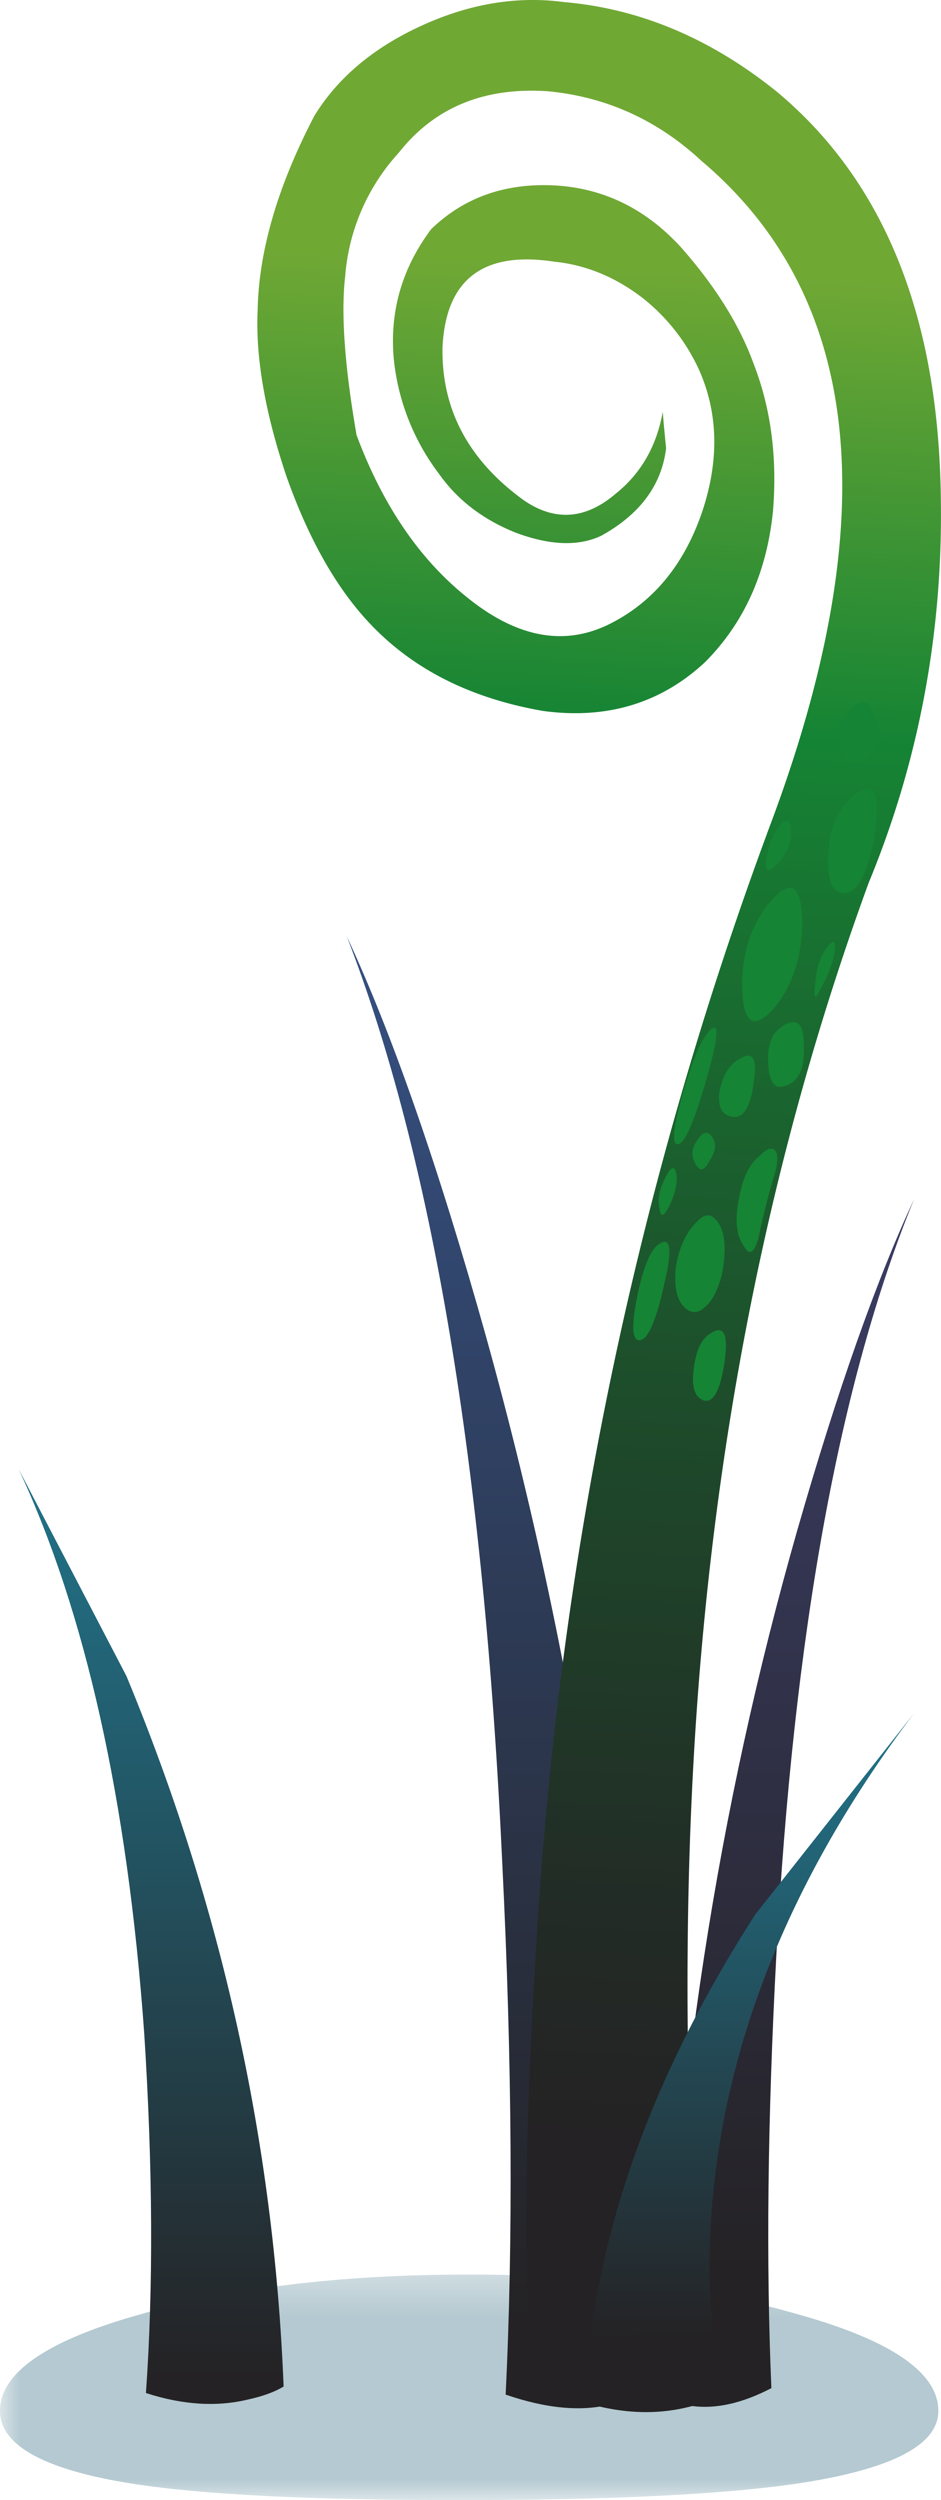
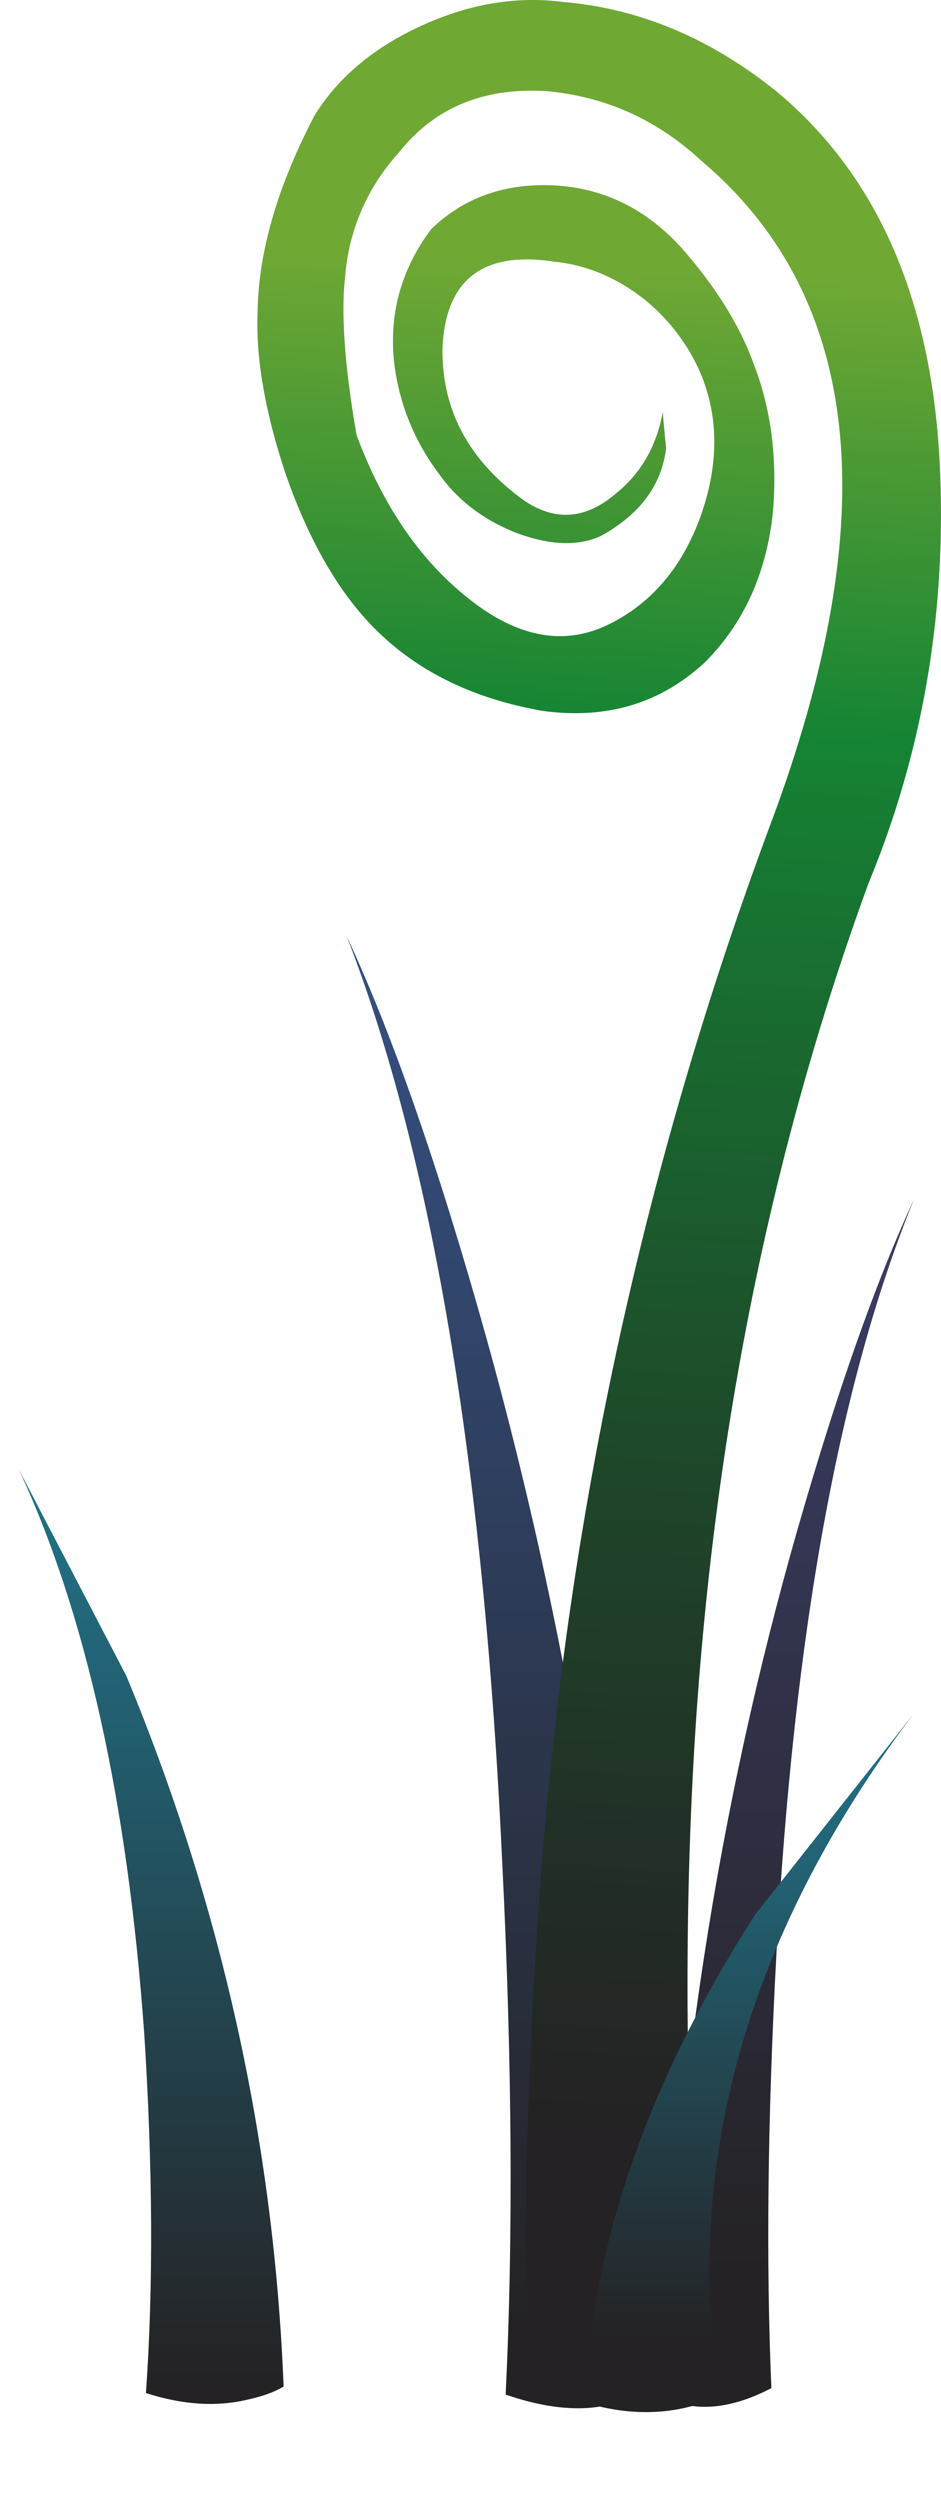
<svg xmlns="http://www.w3.org/2000/svg" viewBox="0 0 29.032 77.064">
  <defs>
    <linearGradient id="e" y2="24.352" gradientUnits="userSpaceOnUse" x2="-36.162" gradientTransform="matrix(0 .8 .8 .001 0 61.639)" y1="24.352" x1="-70.287">
      <stop offset="0" stop-color="#242224" />
      <stop offset=".541" stop-color="#31324a" />
      <stop offset="1" stop-color="#3b3d66" />
    </linearGradient>
    <linearGradient id="f" y2="71.712" gradientUnits="userSpaceOnUse" x2="15.25" gradientTransform="matrix(.8 0 0 -.8 0 61.64)" y1="25.587" x1="15.25">
      <stop offset="0" stop-color="#365387" />
      <stop offset=".318" stop-color="#31456b" />
      <stop offset="1" stop-color="#242224" />
    </linearGradient>
    <linearGradient id="g" y2="19.172" gradientUnits="userSpaceOnUse" x2="-7.174" gradientTransform="matrix(.043 .799 .799 -.043 0 61.64)" y1="19.172" x1="-64.859">
      <stop offset="0" stop-color="#242224" />
      <stop offset=".133" stop-color="#222c26" />
      <stop offset=".361" stop-color="#1e472a" />
      <stop offset=".651" stop-color="#187231" />
      <stop offset=".757" stop-color="#158434" />
      <stop offset="1" stop-color="#70a834" />
    </linearGradient>
    <linearGradient id="h" y2="23.128" gradientUnits="userSpaceOnUse" x2="-52.373" gradientTransform="matrix(0 .8 .8 .001 0 61.639)" y1="23.128" x1="-72.073">
      <stop offset="0" stop-color="#242224" />
      <stop offset=".043" stop-color="#242629" />
      <stop offset=".698" stop-color="#225f70" />
      <stop offset="1" stop-color="#21758c" />
    </linearGradient>
    <linearGradient id="i" y2="73.287" gradientUnits="userSpaceOnUse" x2="4.663" gradientTransform="matrix(.8 0 0 -.8 0 61.64)" y1="44.112" x1="4.663">
      <stop offset="0" stop-color="#21758c" />
      <stop offset=".302" stop-color="#225f70" />
      <stop offset=".957" stop-color="#242629" />
      <stop offset="1" stop-color="#242224" />
    </linearGradient>
    <clipPath id="a">
-       <path d="M0-.349h24v6H0v-6z" />
-     </clipPath>
+       </clipPath>
    <clipPath id="c">
      <path d="M0-.349h24v6H0v-6z" />
    </clipPath>
    <clipPath id="d">
      <path d="M0 0h24v6H0V0z" />
    </clipPath>
    <mask id="b">
      <g clip-path="url(#a)">
        <path d="M0-.349h24v6H0v-6z" fill-opacity=".309" />
      </g>
    </mask>
  </defs>
  <g mask="url(#b)" transform="matrix(1.25 0 0 -1.25 0 77.064)">
    <g clip-path="url(#c)">
      <g clip-path="url(#d)" transform="translate(0 -.349)">
-         <path d="M23.16 2.547c0-.852-1.172-1.449-3.519-1.797C17.773.48 15 .348 11.32.348 7.695.348 5.012.48 3.281.75 1.094 1.094 0 1.695 0 2.547 0 3.48 1.133 4.27 3.398 4.91c2.27.664 4.989 1 8.161 1 3.203 0 5.933-.336 8.203-1 2.265-.64 3.398-1.43 3.398-2.363z" fill-rule="evenodd" fill="#0d5069" />
-       </g>
+         </g>
    </g>
  </g>
  <path d="M19.68 23.921c.988 3.441 1.949 6.16 2.882 8.16-1.839-4.481-2.976-10.707-3.402-18.68-.215-4-.254-7.547-.121-10.641-.719-.375-1.371-.519-1.957-.441l-.684.281c.215 7.305 1.309 14.414 3.282 21.321z" fill-rule="evenodd" fill="url(#e)" transform="matrix(1.25 0 0 -1.25 0 77.064)" />
  <path d="M12 28.678c2.32-8.347 3.602-16.984 3.84-25.918-.16-.16-.414-.293-.762-.398-.719-.187-1.586-.109-2.598.238.188 3.813.161 8.172-.082 13.082-.453 9.813-1.73 17.438-3.839 22.879 1.121-2.402 2.269-5.695 3.441-9.883z" fill-rule="evenodd" fill="url(#f)" transform="matrix(1.25 0 0 -1.25 0 77.064)" />
  <path d="M23.199 50.12c.16-3.602-.426-7.016-1.758-10.238-2.109-5.762-3.468-11.911-4.082-18.442-.507-5.359-.519-11.348-.039-17.961l-.199-.441c-.293-.289-.789-.492-1.48-.598a5.215 5.215 0 00-1.84 0l-.68.199c-.215 2.692-.176 6.387.117 11.082.559 9.547 2.481 18.731 5.762 27.559 2.852 7.574 2.293 13.039-1.68 16.398-1.093 1.016-2.359 1.586-3.8 1.723-1.575.106-2.801-.402-3.68-1.519a5.09 5.09 0 01-1.32-3.043c-.106-.907-.016-2.211.281-3.918.637-1.707 1.531-3.028 2.679-3.961 1.227-1.012 2.399-1.254 3.52-.719 1.094.531 1.867 1.453 2.32 2.758.426 1.254.414 2.414-.043 3.48a4.787 4.787 0 01-1.437 1.84c-.668.508-1.387.801-2.16.879-1.758.269-2.68-.438-2.758-2.117-.027-1.52.637-2.774 2-3.762.769-.531 1.531-.48 2.277.16.621.496 1.008 1.172 1.16 2.02.012-.184.039-.481.082-.899-.109-.906-.64-1.629-1.601-2.16-.559-.265-1.266-.242-2.117.078-.801.321-1.43.801-1.883 1.442a5.627 5.627 0 00-1.121 2.84c-.106 1.171.203 2.238.922 3.199.8.773 1.8 1.133 3 1.082 1.226-.055 2.281-.563 3.16-1.52.851-.961 1.453-1.922 1.801-2.883.425-1.093.586-2.304.476-3.64-.156-1.52-.719-2.758-1.68-3.719-1.089-1.012-2.425-1.414-4-1.199-1.679.293-3.039.945-4.078 1.961-.906.879-1.652 2.144-2.242 3.801-.531 1.57-.773 2.945-.719 4.117.028 1.468.496 3.066 1.403 4.801.558.906 1.398 1.625 2.519 2.16 1.227.586 2.438.8 3.641.64 1.863-.16 3.613-.894 5.238-2.199 2.508-2.082 3.852-5.176 4.039-9.281z" fill-rule="evenodd" fill="url(#g)" transform="matrix(1.25 0 0 -1.25 0 77.064)" />
-   <path d="M23.701 27.866c.664-.8 1.015-.635 1.05.498 0 1.134-.302 2.051-.904 2.75-.595.634-.912.434-.947-.601-.034-1.03.235-1.914.801-2.647zM26.348 24.516c.605-.468.82-.102.655 1.1-.202 1.23-.504 1.864-.904 1.9-.396.067-.581-.318-.548-1.153.03-.83.299-1.45.797-1.847zM26.099 22.016c.4-.502.702-.483.904.05.2.565.097 1-.304 1.298-.367.269-.615.166-.747-.298-.137-.435-.088-.786.147-1.05zM24.047 25.464c.235-.269.353-.2.353.2 0 .366-.147.699-.45 1.001-.269.269-.366.185-.297-.249.063-.4.195-.717.395-.952zM24.101 31.665c.464-.332.699-.151.699.546.034.704-.146 1.12-.552 1.25-.332.138-.513-.082-.547-.648s.098-.948.4-1.148zM25.551 29.165c.167-.235.23-.166.202.2a3.82 3.82 0 01-.402 1.05c-.2.435-.268.4-.2-.102.034-.499.167-.879.4-1.148zM21.9 31.763c.302-.298.268.2-.103 1.503-.366 1.265-.645 1.93-.85 1.998-.23.069-.2-.435.103-1.499.297-1.07.586-1.734.85-2.002zM22.7 32.715c.499-.366.684-.151.552.649-.102.801-.337 1.153-.703 1.05-.298-.064-.415-.331-.347-.8.098-.43.264-.732.498-.899zM23.453 35.615c.228-.234.395-.269.497-.102.064.171.035.448-.103.85a24.312 24.312 0 00-.448 1.801c-.133.469-.284.552-.45.249-.234-.331-.283-.815-.152-1.45.103-.63.318-1.084.655-1.348zM21.547 37.613c.2-.2.387-.2.553 0 .2.233.282.6.249 1.103-.03.532-.167.982-.397 1.348-.267.366-.517.469-.75.302-.298-.2-.416-.635-.352-1.303.103-.63.331-1.114.698-1.45zM21.499 35.166c.166-.268.317-.317.45-.15.165.2.151.448-.049.75-.166.333-.317.367-.45.098-.131-.234-.117-.469.049-.698zM20.249 38.413c.435-.367.517.02.249 1.152-.263 1.202-.532 1.783-.795 1.749-.2-.035-.22-.464-.054-1.299s.366-1.367.6-1.602zM20.497 36.363c.172-.367.284-.45.353-.249.067.234.019.551-.148.951-.2.435-.316.499-.35.2-.068-.267-.02-.566.145-.902zM21.9 41.114c.434-.299.585 0 .449.902-.133.865-.352 1.25-.65 1.148-.268-.103-.367-.415-.298-.953.064-.56.235-.932.499-1.097z" fill-rule="evenodd" fill="#158434" />
  <path d="M14.441 2.401c.161 3.918 1.559 7.93 4.2 12.039l3.918 4.961c-2.907-3.84-4.559-7.789-4.957-11.84-.188-2.027-.082-3.668.32-4.922-1.07-.535-2.231-.613-3.481-.238z" fill-rule="evenodd" fill="url(#h)" transform="matrix(1.25 0 0 -1.25 0 77.064)" />
  <path d="M7 2.8c-.215-.133-.508-.239-.879-.321-.773-.187-1.613-.133-2.519.16.183 2.586.171 5.547-.043 8.879-.414 5.746-1.45 10.379-3.098 13.903l2.66-5.102C5.465 14.667 6.762 8.827 7 2.8z" fill-rule="evenodd" fill="url(#i)" transform="matrix(1.25 0 0 -1.25 0 77.064)" />
</svg>